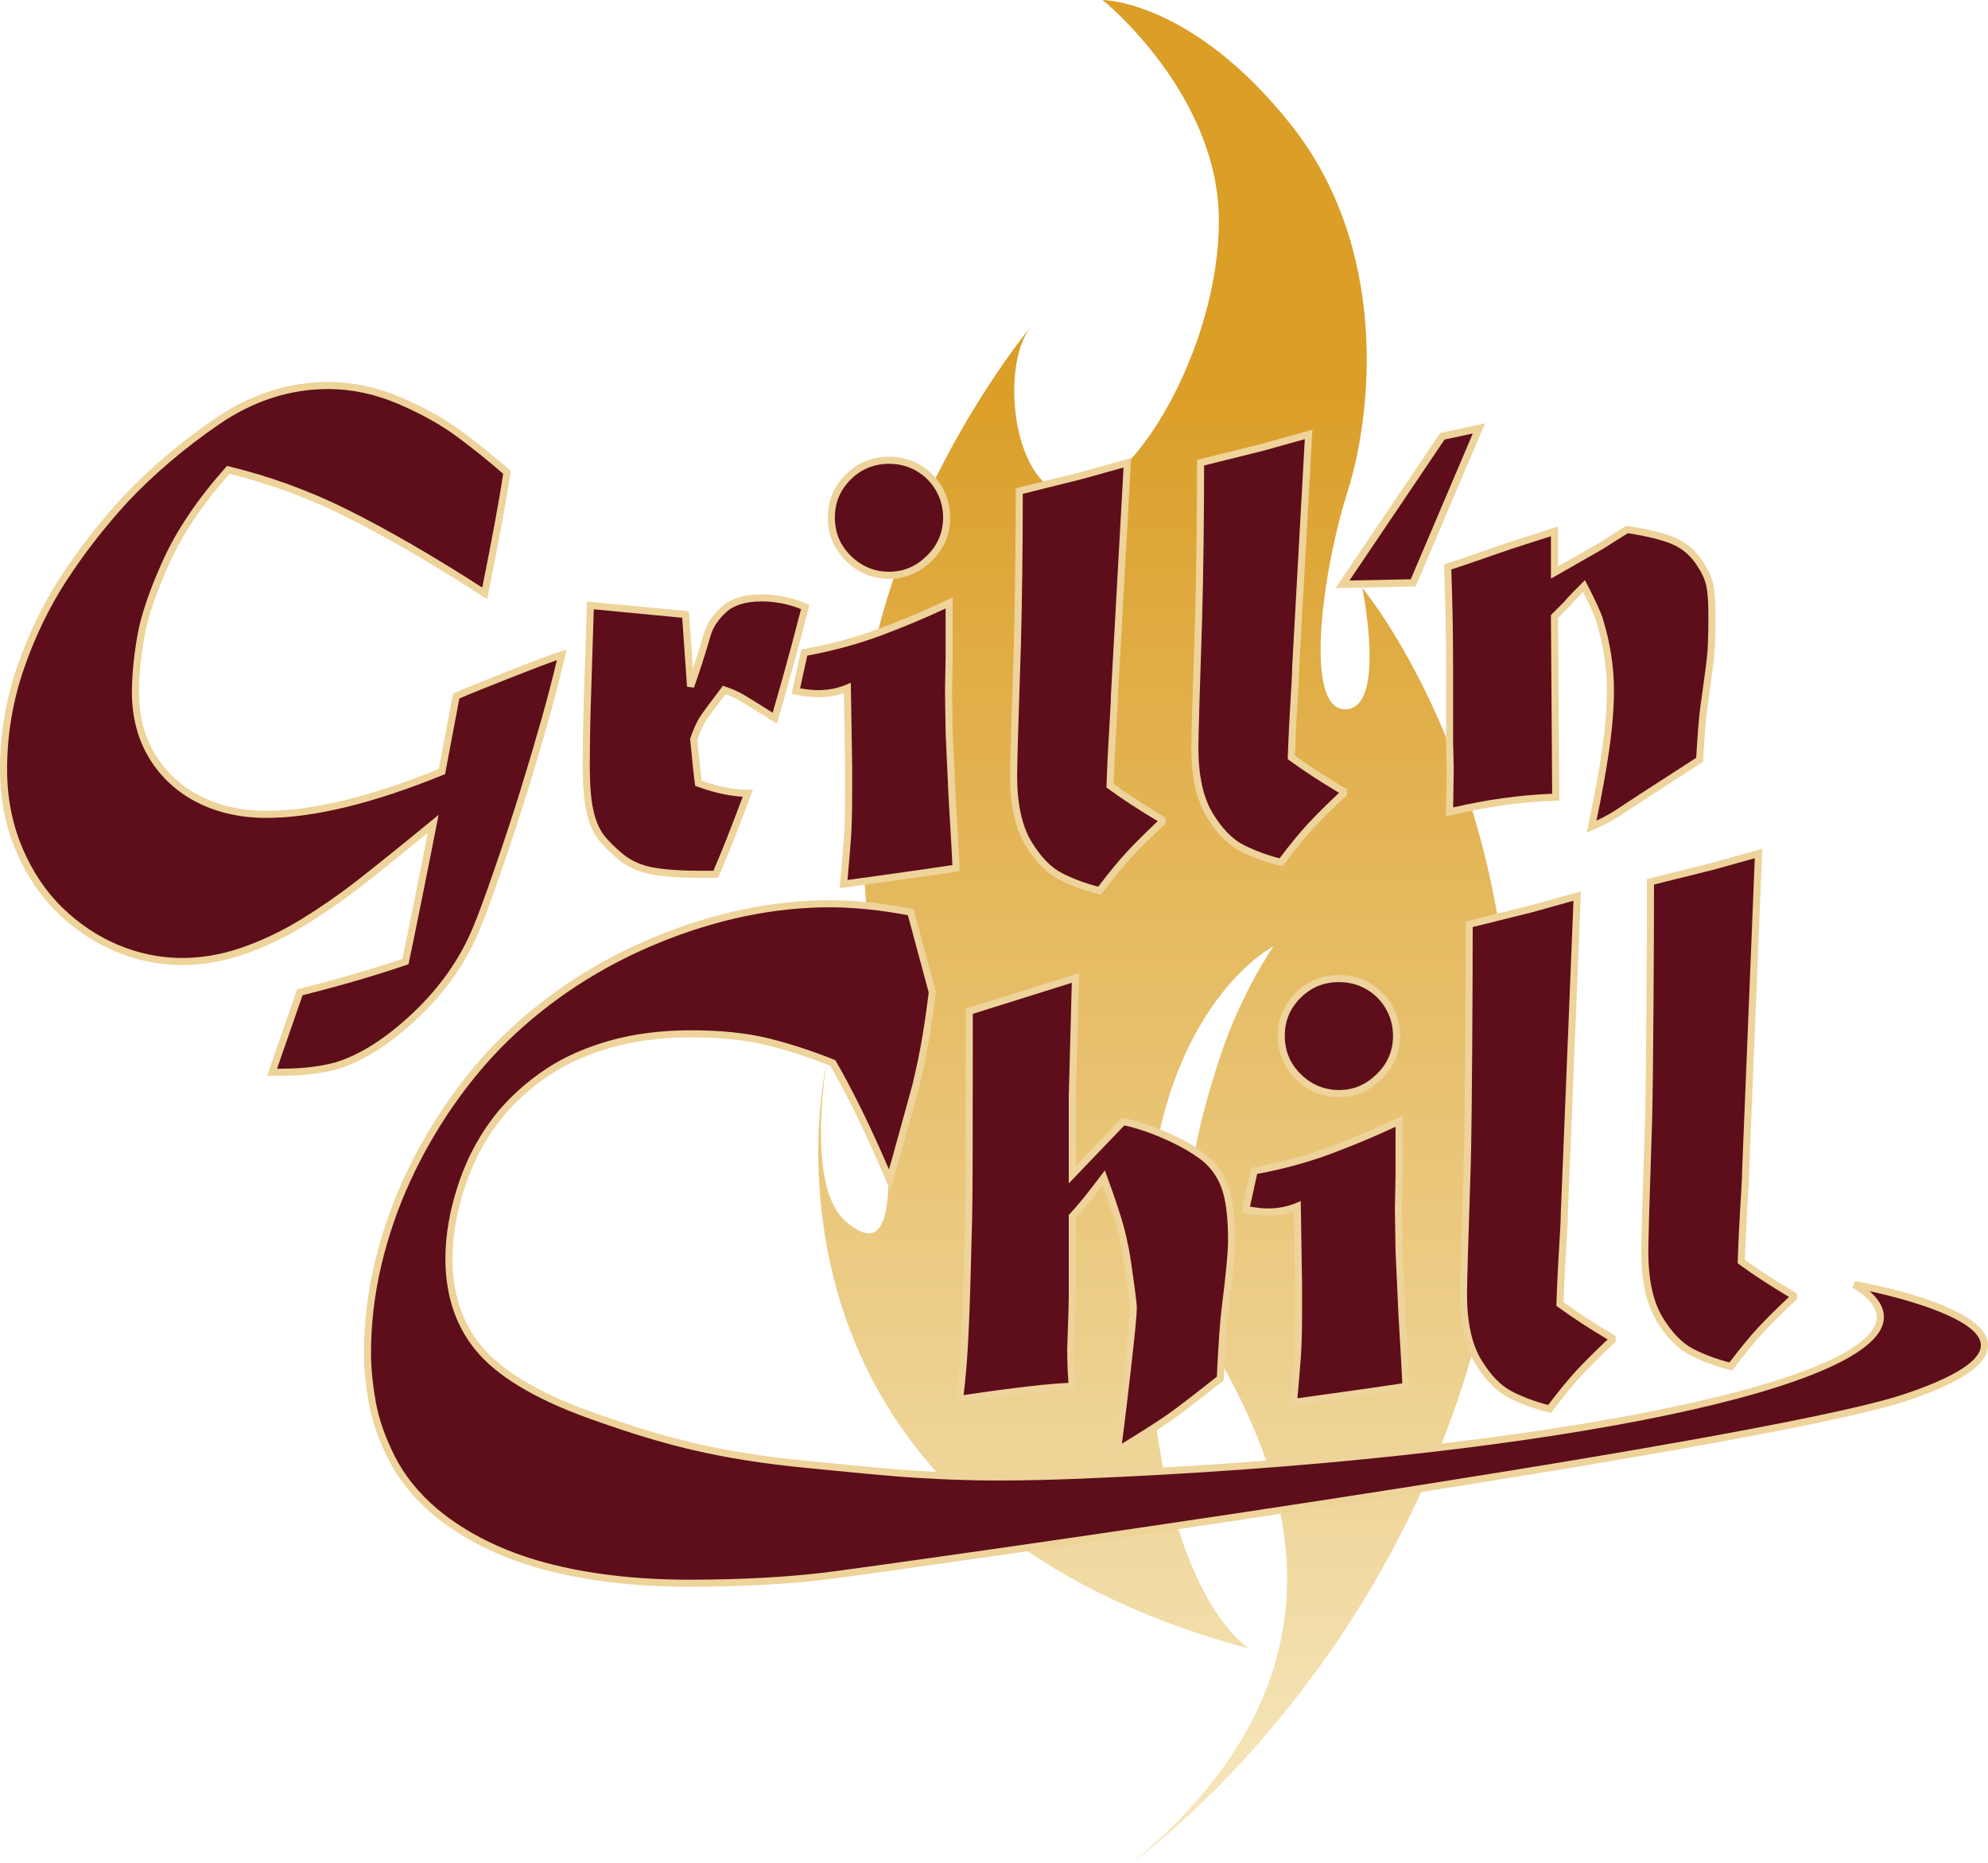
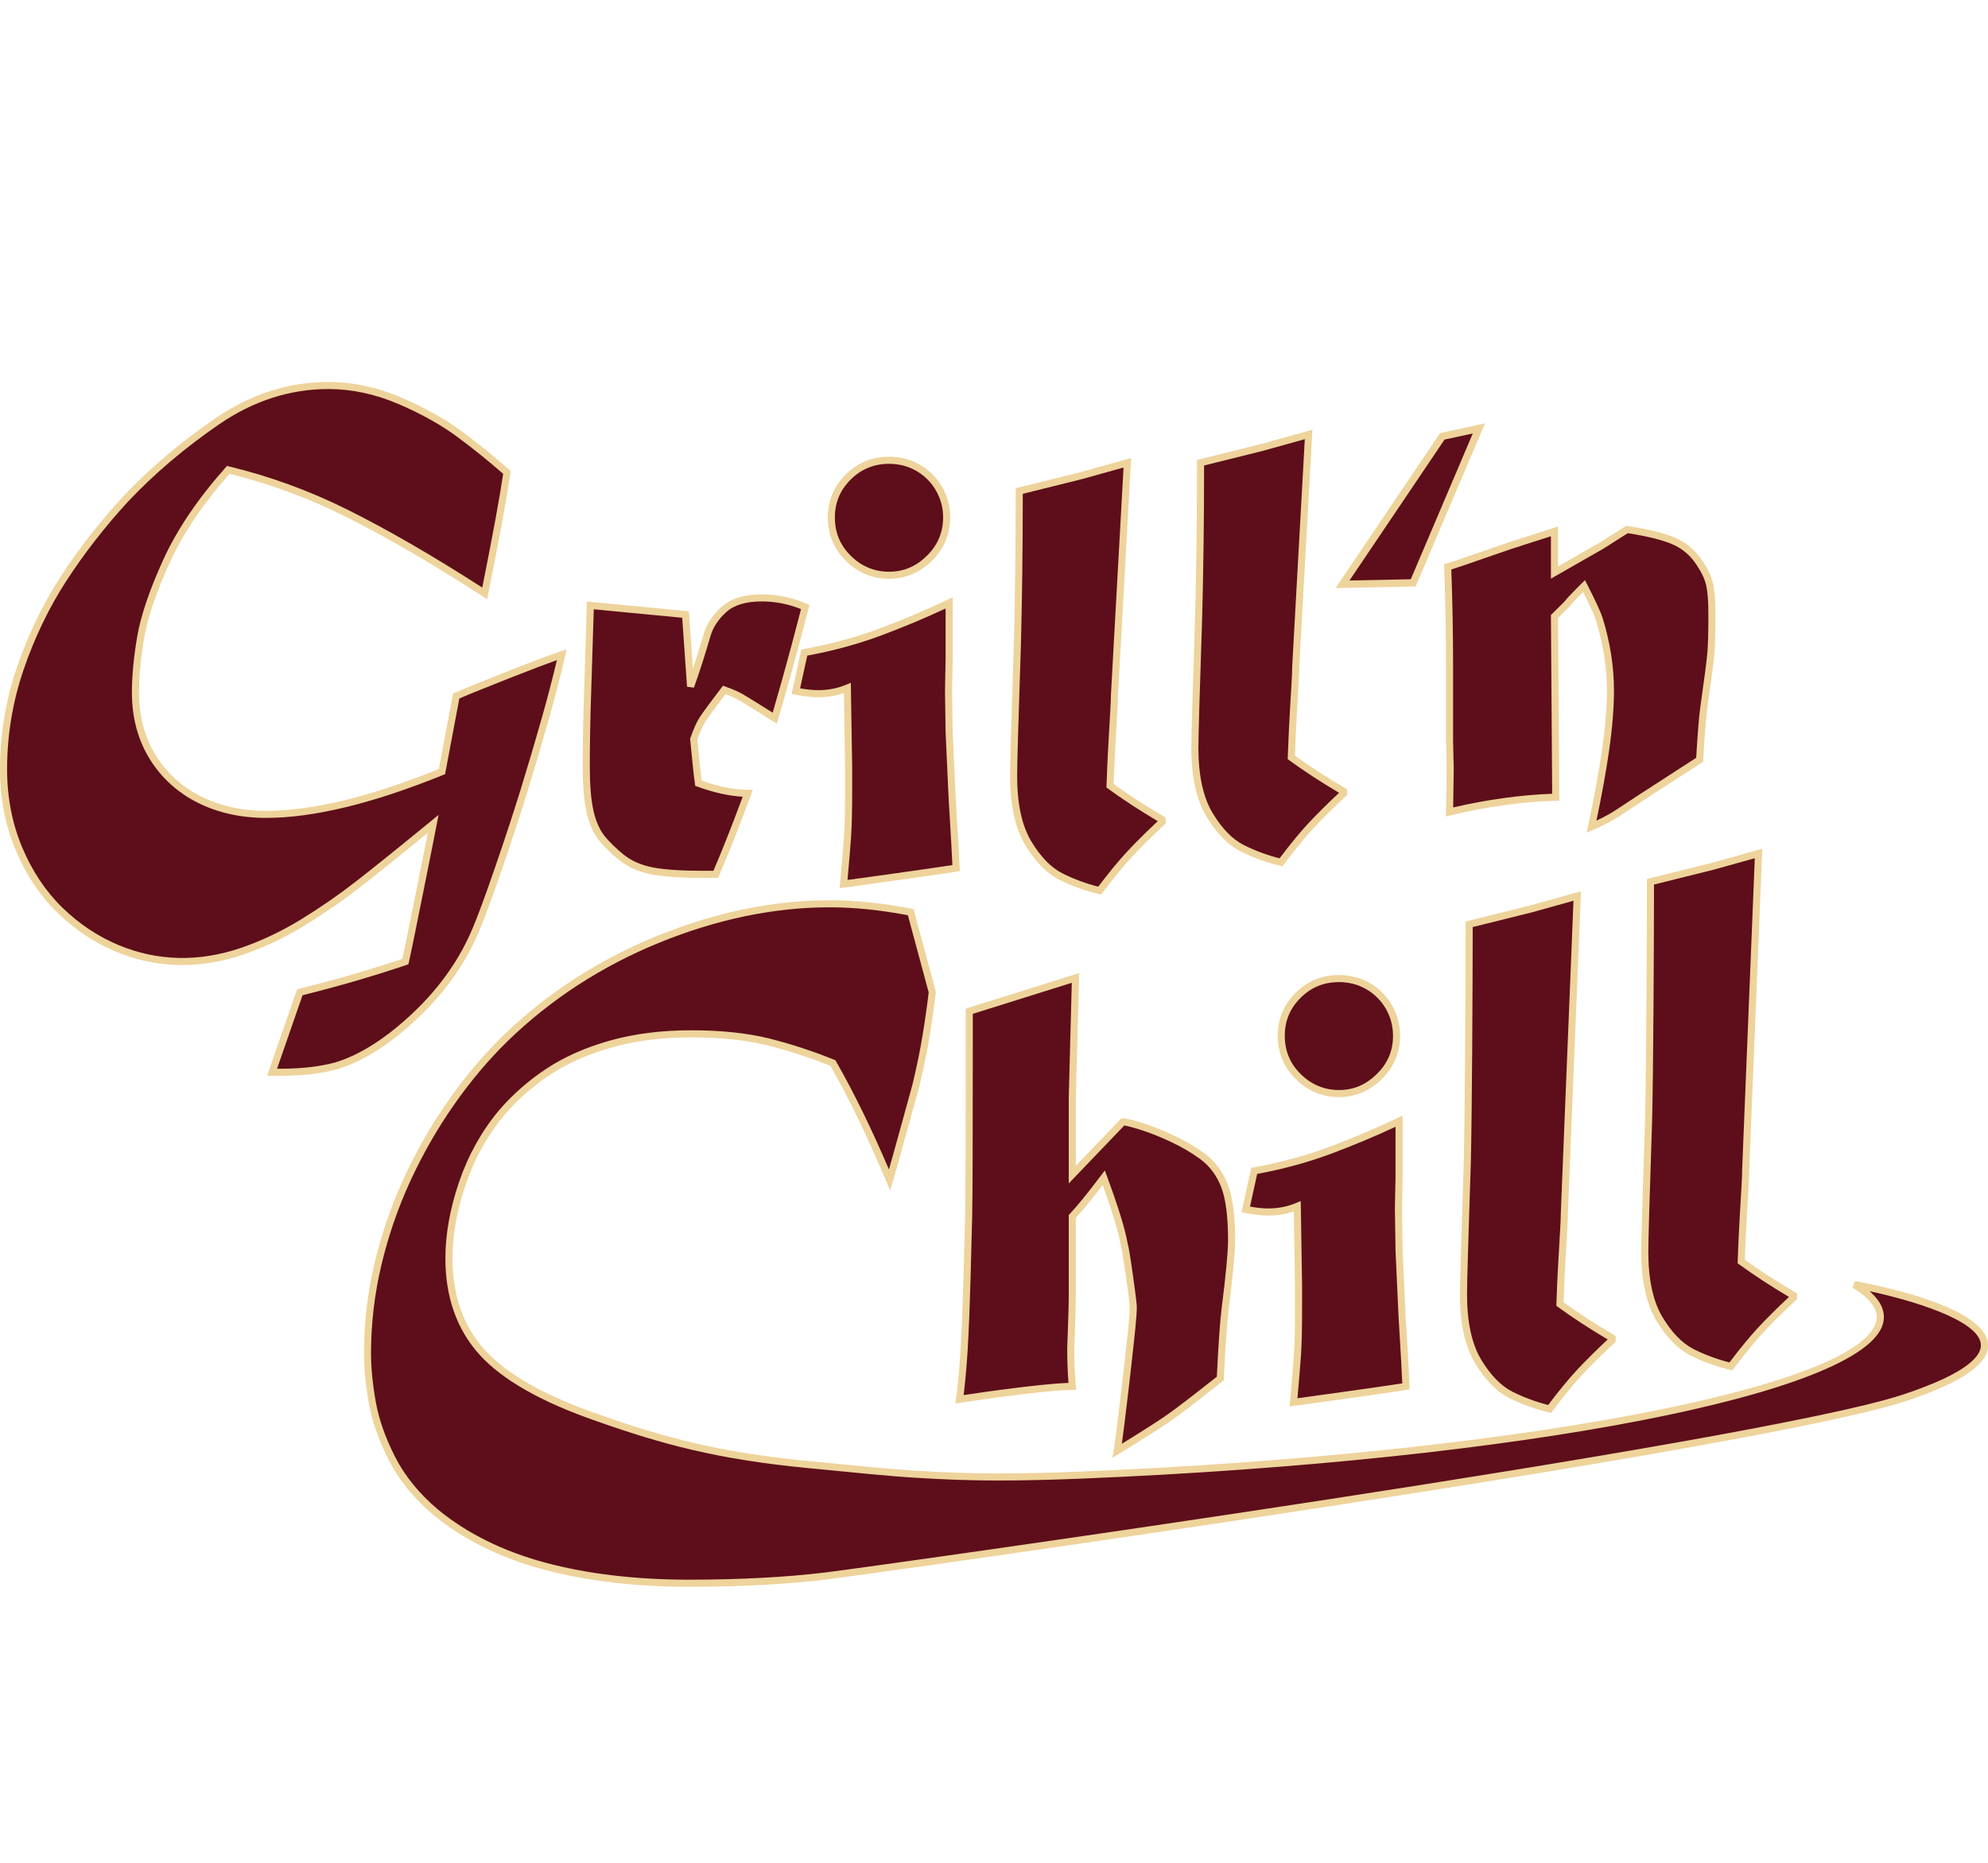
<svg xmlns="http://www.w3.org/2000/svg" version="1.1" x="0px" y="0px" width="310.921px" height="291.417px" viewBox="0 0 310.921 291.417" enable-background="new 0 0 310.921 291.417" xml:space="preserve">
  <g id="Logo">
    <linearGradient id="SVGID_1_" gradientUnits="userSpaceOnUse" x1="182.144" y1="291.417" x2="182.144" y2="4.882812e-04">
      <stop offset="0" style="stop-color:#F6E9C1" />
      <stop offset="0.797" style="stop-color:#DB9E27" />
    </linearGradient>
-     <path fill="url(#SVGID_1_)" d="M176.992,291.417c0,0,59.31-41.783,59.31-123.532c0-48.157-23.236-75.919-23.236-75.919   s3.881,18.976-2.691,18.976c-6.585,0-3.495-21.887,0.387-34.055c3.857-12.177,6.573-37.964-8.899-57.435   C186.374,0,172.441,0,172.441,0s18.19,14.615,18.19,34.549c0,19.957-13.547,42.812-22.835,42.812s-11.606-19.932-6.574-26.268   c0,0-26.704,32.117-26.704,69.11c0,36.968,11.384,82.426-2.217,70.874c-6.313-5.361-3.104-24.327-3.104-24.327   s-15.744,69.249,66.292,91.146c0,0-16.279-8.771-16.279-60.355c0-39.414,19.956-49.522,19.956-49.522s-5.08,7.327-8.315,17.186   c-3.881,11.826-9.303,31.146,0,47.676C200.138,229.438,214.036,260.871,176.992,291.417z" />
    <g>
      <path fill="#5D0E1A" d="M87.859,102.403c-0.685,3.01-1.55,6.371-2.599,10.087c-1.048,3.711-2.152,7.444-3.313,11.2    c-1.16,3.751-2.503,7.835-4.027,12.253c-1.525,4.421-2.668,7.523-3.431,9.315c-2.057,4.99-5.219,9.502-9.485,13.539    c-4.266,4.041-8.381,6.666-12.339,7.887c-2.477,0.685-5.37,1.026-8.688,1.026h-1.425l4.339-12.512    c5.83-1.447,11.334-3.046,16.515-4.8c0.264-1.182,0.961-4.569,2.083-10.168c1.126-5.6,1.879-9.39,2.261-11.369    c-5.067,4.149-8.974,7.293-11.716,9.424c-2.742,2.136-5.639,4.136-8.684,6.002c-3.049,1.863-6.172,3.349-9.373,4.457    c-3.201,1.105-6.34,1.654-9.424,1.654c-3.508,0-6.908-0.684-10.199-2.057c-3.296-1.368-6.29-3.361-8.975-5.968    c-2.685-2.611-4.825-5.821-6.427-9.628c-1.598-3.811-2.399-7.943-2.399-12.399c0-5.41,0.866-10.659,2.599-15.744    c1.736-5.084,3.98-9.758,6.744-14.024c2.763-4.266,5.972-8.402,9.627-12.4c4.188-4.457,9.009-8.554,14.458-12.287    c5.443-3.729,11.234-5.596,17.367-5.596c3.733,0,7.449,0.789,11.144,2.369c3.695,1.581,6.856,3.353,9.485,5.314    c2.629,1.962,5.063,3.932,7.311,5.912c-0.606,4.115-1.771,10.42-3.482,18.914c-8.077-5.219-15.332-9.429-21.772-12.625    c-5.903-2.937-12.019-5.162-18.337-6.687c-4.305,4.838-7.527,9.597-9.659,14.284c-2.135,4.686-3.478,8.64-4.027,11.858    c-0.555,3.218-0.828,6.103-0.828,8.654c0,3.812,0.884,7.164,2.655,10.057c1.771,2.897,4.201,5.123,7.285,6.687    c3.088,1.559,6.592,2.343,10.516,2.343c7.35,0,16.51-2.23,27.481-6.687l2.23-11.828c1.559-0.685,4.378-1.828,8.454-3.426    C83.879,103.833,86.564,102.823,87.859,102.403z" />
      <path fill="#EED39B" d="M43.977,168.266h-2.204l4.693-13.532l0.292-0.072c5.69-1.413,11.13-2.989,16.174-4.687    c0.324-1.486,1.031-4.949,2.014-9.853c0.886-4.409,1.542-7.695,1.966-9.859c-4.56,3.726-8.016,6.5-10.538,8.46    c-2.732,2.128-5.671,4.16-8.734,6.038c-3.073,1.877-6.263,3.394-9.481,4.507c-6.919,2.391-13.743,2.203-20.018-0.414    c-3.341-1.387-6.419-3.434-9.147-6.082c-2.722-2.647-4.926-5.948-6.552-9.811C0.821,129.096,0,124.852,0,120.347    c0-5.447,0.884-10.804,2.628-15.922c1.747-5.116,4.036-9.875,6.803-14.146c2.772-4.281,6.03-8.477,9.684-12.473    c4.201-4.47,9.095-8.63,14.553-12.371c5.514-3.777,11.463-5.692,17.681-5.692c3.795,0,7.618,0.812,11.362,2.414    c3.715,1.589,6.944,3.399,9.598,5.38c2.612,1.949,5.084,3.948,7.346,5.94l0.226,0.199l-0.044,0.298    c-0.603,4.088-1.743,10.284-3.487,18.942l-0.161,0.798l-0.684-0.441c-8.042-5.196-15.35-9.434-21.718-12.594    c-5.722-2.847-11.742-5.055-17.897-6.566c-4.146,4.698-7.29,9.372-9.347,13.896c-2.105,4.622-3.446,8.565-3.986,11.722    c-0.544,3.156-0.82,6.036-0.82,8.561c0,3.692,0.866,6.978,2.574,9.767c1.706,2.79,4.082,4.97,7.063,6.482    c3,1.515,6.454,2.283,10.265,2.283c7.179,0,16.259-2.198,26.992-6.533l2.229-11.817l0.268-0.117    c1.564-0.688,4.415-1.843,8.475-3.435c4.048-1.592,6.769-2.616,8.087-3.043l0.928-0.301l-0.216,0.951    c-0.684,3.006-1.56,6.409-2.605,10.115c-1.049,3.713-2.165,7.486-3.317,11.213c-1.149,3.713-2.505,7.842-4.033,12.27    c-1.518,4.4-2.676,7.547-3.444,9.352c-2.074,5.032-5.31,9.651-9.614,13.724c-4.301,4.075-8.526,6.771-12.557,8.014    C50.3,167.913,47.328,168.266,43.977,168.266z M43.331,167.156h0.646c3.25,0,6.124-0.338,8.541-1.006    c3.851-1.188,7.929-3.799,12.105-7.755c4.19-3.965,7.337-8.456,9.354-13.348c0.761-1.787,1.91-4.909,3.419-9.285    c1.523-4.417,2.876-8.534,4.021-12.236c1.15-3.719,2.263-7.482,3.31-11.187c0.929-3.293,1.724-6.346,2.368-9.089    c-1.483,0.525-3.859,1.431-7.088,2.701c-3.824,1.499-6.568,2.608-8.167,3.301l-2.232,11.836l-0.28,0.114    c-10.988,4.464-20.304,6.728-27.689,6.728c-3.986,0-7.608-0.808-10.766-2.402c-3.168-1.607-5.694-3.926-7.508-6.893    c-1.816-2.965-2.736-6.446-2.736-10.346c0-2.588,0.281-5.531,0.835-8.748c0.555-3.25,1.924-7.286,4.069-11.994    c2.14-4.705,5.42-9.557,9.749-14.422l0.221-0.248l0.323,0.078c6.349,1.532,12.558,3.796,18.455,6.729    c6.224,3.089,13.333,7.197,21.142,12.215c1.609-8.019,2.682-13.849,3.273-17.79c-2.178-1.907-4.548-3.818-7.05-5.685    c-2.584-1.928-5.737-3.694-9.372-5.249c-3.605-1.542-7.281-2.325-10.925-2.325c-5.99,0-11.728,1.85-17.054,5.499    c-5.393,3.695-10.226,7.802-14.367,12.209c-3.607,3.945-6.827,8.093-9.566,12.322c-2.718,4.195-4.967,8.872-6.685,13.902    c-1.704,5.002-2.569,10.239-2.569,15.564c0,4.356,0.793,8.456,2.356,12.185c1.568,3.725,3.688,6.902,6.303,9.445    c2.626,2.55,5.588,4.52,8.8,5.854c6.027,2.514,12.568,2.694,19.23,0.39c3.143-1.087,6.26-2.57,9.265-4.405    c3.028-1.856,5.932-3.863,8.632-5.967c2.73-2.122,6.559-5.201,11.706-9.416l1.186-0.971l-0.29,1.505    c-0.381,1.979-1.135,5.771-2.262,11.374c-1.059,5.284-1.8,8.899-2.086,10.18l-0.068,0.304l-0.295,0.101    c-5.07,1.717-10.541,3.311-16.267,4.74L43.331,167.156z" />
    </g>
    <g>
      <path fill="#5D0E1A" d="M125.942,94.941l-1.624,6.189c-0.917,3.438-1.966,7.176-3.145,11.204c-2.75-1.737-4.479-2.806-5.184-3.218    c-0.707-0.411-1.612-0.81-2.725-1.204c-1.771,2.326-2.884,3.841-3.343,4.543c-0.459,0.707-0.935,1.763-1.426,3.17    c0.33,3.474,0.572,5.769,0.736,6.882c2.885,1.049,5.458,1.572,7.714,1.572c-1.962,5.306-3.634,9.532-5.011,12.677h-2.014    c-3.309,0-5.913-0.173-7.813-0.515c-1.901-0.347-3.521-1.04-4.864-2.092c-1.407-1.143-2.499-2.226-3.27-3.24    c-0.766-1.018-1.342-2.377-1.719-4.08c-0.376-1.702-0.563-3.998-0.563-6.877c0-3.704,0.065-7.424,0.195-11.157l0.442-14.102    l14.89,1.424l0.788,11.252c0.849-2.356,1.719-5.059,2.604-8.108c0.424-1.442,1.303-2.759,2.628-3.954    c1.325-1.195,3.3-1.793,5.921-1.793C121.451,93.516,123.711,93.988,125.942,94.941z" />
      <path fill="#EED39B" d="M112.298,137.312h-2.376c-3.316,0-5.979-0.176-7.912-0.524c-1.988-0.362-3.706-1.103-5.107-2.201    c-1.44-1.169-2.571-2.292-3.369-3.34c-0.817-1.085-1.428-2.529-1.819-4.296c-0.382-1.728-0.576-4.082-0.576-6.997    c0-3.694,0.065-7.454,0.195-11.176l0.46-14.69l15.946,1.525l0.631,9.012c0.567-1.708,1.139-3.553,1.708-5.514    c0.45-1.532,1.389-2.948,2.79-4.211c1.424-1.285,3.541-1.936,6.292-1.936c2.361,0,4.716,0.495,7,1.47l0.44,0.188l-1.746,6.651    c-0.917,3.438-1.977,7.212-3.148,11.219l-0.207,0.706l-0.622-0.393c-2.571-1.624-4.406-2.763-5.167-3.208    c-0.585-0.34-1.341-0.684-2.25-1.022c-1.58,2.079-2.64,3.523-3.074,4.187c-0.421,0.647-0.867,1.635-1.326,2.936    c0.305,3.205,0.522,5.263,0.675,6.404c2.684,0.947,5.109,1.427,7.212,1.427h0.796l-0.276,0.747    c-1.952,5.277-3.642,9.552-5.023,12.707L112.298,137.312z M92.865,95.302l-0.423,13.511c-0.129,3.711-0.195,7.458-0.195,11.14    c0,2.835,0.185,5.108,0.55,6.758c0.356,1.61,0.902,2.911,1.621,3.866c0.744,0.977,1.813,2.035,3.177,3.143    c1.251,0.98,2.806,1.647,4.614,1.977c1.867,0.336,4.463,0.506,7.714,0.506h1.651c1.281-2.952,2.821-6.845,4.584-11.589    c-2.123-0.107-4.511-0.639-7.114-1.585l-0.311-0.113l-0.048-0.327c-0.16-1.083-0.395-3.278-0.74-6.911l-0.012-0.121l0.04-0.114    c0.51-1.461,0.995-2.538,1.484-3.29c0.478-0.73,1.61-2.27,3.367-4.577l0.245-0.322l0.381,0.135    c1.161,0.411,2.083,0.819,2.818,1.247c0.709,0.415,2.323,1.414,4.579,2.836c1.088-3.736,2.074-7.26,2.935-10.486l1.5-5.718    c-2.006-0.796-4.063-1.2-6.123-1.2c-2.468,0-4.335,0.556-5.55,1.651c-1.246,1.124-2.077,2.368-2.468,3.699    c-0.872,3.007-1.751,5.746-2.614,8.14l-1.075-0.149l-0.755-10.784L92.865,95.302z" />
    </g>
    <g>
      <path fill="#5D0E1A" d="M149.528,135.774c-0.982,0.165-2.736,0.425-5.258,0.784c-2.524,0.364-4.79,0.68-6.804,0.961    c-2.018,0.277-3.858,0.528-5.531,0.758c0.295-3.239,0.499-5.7,0.615-7.367c0.113-1.672,0.174-4.08,0.174-7.224v-3.733l-0.2-12.335    c-1.407,0.588-2.915,0.883-4.517,0.883c-0.983,0-2.167-0.129-3.539-0.394l1.325-6.042c4.227-0.754,8.212-1.837,11.967-3.244    c3.751-1.408,7.311-2.915,10.685-4.521v8.648l-0.095,5.063l0.095,6.536l0.395,8.644c0.034,0.888,0.13,2.656,0.294,5.311    C149.3,131.153,149.43,133.578,149.528,135.774z M148.057,80.935c0,2.49-0.905,4.621-2.702,6.388    c-1.806,1.772-3.903,2.656-6.293,2.656c-2.455,0-4.578-0.875-6.362-2.629c-1.785-1.754-2.678-3.89-2.678-6.414    c0-2.456,0.876-4.561,2.629-6.315c1.75-1.75,3.89-2.629,6.41-2.629c1.671,0,3.197,0.403,4.569,1.204    c1.377,0.805,2.46,1.893,3.244,3.27C147.662,77.837,148.057,79.332,148.057,80.935z" />
      <path fill="#EED39B" d="M131.321,138.921l0.063-0.694c0.288-3.16,0.495-5.634,0.614-7.355c0.115-1.689,0.173-4.106,0.173-7.186    v-3.733l-0.188-11.538c-1.254,0.425-2.587,0.64-3.975,0.64c-1.027,0-2.252-0.136-3.644-0.403l-0.559-0.107l1.527-6.959    l0.365-0.065c4.162-0.743,8.155-1.825,11.87-3.217c3.712-1.394,7.292-2.908,10.641-4.503L149,93.422v9.526l-0.095,5.074    L149,114.54l0.394,8.626c0.034,0.89,0.13,2.653,0.293,5.302c0.166,2.654,0.295,5.082,0.394,7.281l0.022,0.49l-0.484,0.082    c-0.985,0.166-2.743,0.426-5.271,0.786c-2.524,0.364-4.791,0.68-6.805,0.961L131.321,138.921z M133.066,106.791l0.213,13.153    v3.742c0,3.104-0.059,5.547-0.175,7.262c-0.112,1.602-0.298,3.848-0.554,6.686l4.841-0.663c2.012-0.281,4.276-0.597,6.8-0.961    c2.144-0.306,3.732-0.539,4.761-0.703c-0.096-2.062-0.218-4.319-0.371-6.769c-0.165-2.662-0.26-4.434-0.295-5.324l-0.394-8.64    l-0.095-6.553l0.095-5.082v-7.764c-3.146,1.471-6.484,2.871-9.936,4.166c-3.668,1.375-7.603,2.453-11.699,3.205l-1.123,5.12    c1.09,0.187,2.055,0.282,2.874,0.282c1.522,0,2.97-0.283,4.303-0.84L133.066,106.791z M139.061,90.532    c-2.598,0-4.869-0.938-6.75-2.789c-1.887-1.854-2.843-4.145-2.843-6.809c0-2.597,0.939-4.854,2.792-6.707    c1.853-1.852,4.142-2.791,6.802-2.791l0,0c1.762,0,3.394,0.43,4.848,1.279c1.461,0.854,2.62,2.023,3.447,3.475    c0.833,1.45,1.255,3.047,1.255,4.744c0,2.63-0.965,4.912-2.868,6.783C143.84,89.585,141.592,90.532,139.061,90.532z     M139.061,72.545c-2.356,0-4.38,0.83-6.018,2.467c-1.66,1.661-2.467,3.598-2.467,5.923c0,2.389,0.822,4.357,2.512,6.019    c1.667,1.64,3.676,2.471,5.973,2.471c2.261,0,4.193-0.817,5.905-2.497c1.683-1.654,2.536-3.67,2.536-5.992    c0-1.501-0.374-2.912-1.109-4.194c-0.729-1.282-1.753-2.313-3.043-3.067C142.067,72.925,140.624,72.545,139.061,72.545z" />
    </g>
    <g>
      <path fill="#5D0E1A" d="M181.765,128.55c-2.062,1.932-3.759,3.612-5.084,5.037s-2.894,3.335-4.695,5.726    c-2.16-0.523-4.184-1.265-6.067-2.213c-1.885-0.948-3.586-2.694-5.11-5.232c-1.521-2.538-2.282-6.037-2.282-10.489    c0-1.837,0.195-8.649,0.589-20.443c0.194-7.566,0.294-15.609,0.294-24.128l9.68-2.408l7.225-2.014l-2.014,36.312    c0,0.559-0.035,1.395-0.101,2.508c-0.064,1.113-0.155,2.677-0.268,4.695c-0.117,2.014-0.19,3.495-0.222,4.444    c-0.034,0.953-0.068,1.801-0.1,2.555c2.325,1.707,5.047,3.473,8.155,5.31V128.55z" />
      <path fill="#EED39B" d="M172.209,139.937l-0.354-0.086c-2.18-0.528-4.261-1.288-6.186-2.257c-1.966-0.989-3.762-2.82-5.336-5.441    c-1.567-2.616-2.361-6.241-2.361-10.775c0-1.862,0.198-8.746,0.589-20.461c0.195-7.585,0.294-15.698,0.294-24.11v-0.434    l10.1-2.512l7.955-2.218l-2.057,37.084c0.001,0.523-0.031,1.331-0.101,2.51l-0.01,0.157c-0.063,1.101-0.151,2.612-0.258,4.536    c-0.117,2.009-0.19,3.485-0.222,4.431c-0.029,0.833-0.06,1.585-0.087,2.264c2.215,1.61,4.861,3.327,7.871,5.106l0.272,0.161v0.898    l-0.176,0.164c-2.051,1.922-3.752,3.608-5.057,5.01c-1.317,1.416-2.885,3.328-4.659,5.682L172.209,139.937z M159.962,77.24    c-0.003,8.266-0.102,16.24-0.294,23.709c-0.391,11.708-0.589,18.579-0.589,20.429c0,4.331,0.742,7.764,2.204,10.205    c1.464,2.438,3.108,4.128,4.884,5.021c1.746,0.879,3.627,1.579,5.597,2.082c1.707-2.251,3.224-4.093,4.511-5.477    c1.255-1.349,2.867-2.952,4.796-4.769c-2.979-1.774-5.598-3.488-7.789-5.096l-0.238-0.175l0.013-0.295    c0.031-0.753,0.065-1.601,0.1-2.552c0.031-0.95,0.104-2.436,0.222-4.456c0.107-1.923,0.195-3.436,0.259-4.537l0.009-0.158    c0.067-1.141,0.1-1.951,0.1-2.476l1.972-35.57l-6.479,1.807L159.962,77.24z" />
    </g>
    <g>
      <path fill="#5D0E1A" d="M210.121,124.115c-2.066,1.932-3.76,3.613-5.09,5.037c-1.325,1.425-2.889,3.335-4.69,5.726    c-2.16-0.524-4.184-1.265-6.067-2.213c-1.885-0.949-3.587-2.694-5.11-5.232c-1.525-2.538-2.288-6.038-2.288-10.49    c0-1.836,0.2-8.648,0.59-20.442c0.2-7.567,0.299-15.609,0.299-24.129l9.681-2.408l7.219-2.014l-2.013,36.311    c0,0.559-0.031,1.395-0.097,2.508c-0.069,1.113-0.155,2.676-0.272,4.695c-0.113,2.014-0.186,3.495-0.221,4.443    c-0.034,0.953-0.065,1.802-0.1,2.556c2.326,1.706,5.045,3.474,8.16,5.31V124.115z" />
      <path fill="#EED39B" d="M200.564,135.502l-0.354-0.086c-2.179-0.528-4.261-1.288-6.186-2.256    c-1.968-0.991-3.764-2.821-5.337-5.442c-1.57-2.613-2.367-6.239-2.367-10.775c0-1.772,0.188-8.274,0.591-20.46    c0.197-7.487,0.298-15.6,0.298-24.111v-0.434l10.102-2.512l7.949-2.217l-2.056,37.083c0.001,0.553-0.032,1.408-0.097,2.51    c-0.044,0.707-0.095,1.593-0.156,2.661l-0.116,2.034c-0.113,2.008-0.186,3.486-0.221,4.432c-0.029,0.831-0.057,1.583-0.086,2.263    c2.239,1.628,4.888,3.344,7.874,5.104l0.273,0.161v0.9l-0.176,0.164c-2.007,1.876-3.71,3.562-5.063,5.011    c-1.299,1.396-2.864,3.308-4.653,5.681L200.564,135.502z M188.318,72.805c-0.004,8.362-0.104,16.337-0.3,23.71    c-0.401,12.177-0.589,18.667-0.589,20.427c0,4.333,0.743,7.766,2.209,10.205c1.463,2.438,3.106,4.127,4.884,5.022    c1.746,0.878,3.628,1.578,5.597,2.082c1.72-2.269,3.235-4.11,4.506-5.477c1.3-1.391,2.913-2.994,4.802-4.769    c-2.956-1.757-5.576-3.47-7.794-5.096l-0.239-0.176l0.014-0.296c0.034-0.752,0.065-1.6,0.1-2.551    c0.035-0.951,0.107-2.436,0.221-4.455l0.117-2.033c0.061-1.07,0.111-1.958,0.155-2.665c0.063-1.078,0.096-1.911,0.096-2.473    l1.971-35.569l-6.473,1.806L188.318,72.805z" />
    </g>
    <g>
      <path fill="#5D0E1A" d="M231.302,67.008l-10.277,24.159L209.97,91.39l15.608-23.145L231.302,67.008z" />
      <path fill="#EED39B" d="M208.88,91.983l16.353-24.249l7.027-1.519L221.405,91.73L208.88,91.983z M225.924,68.754L211.06,90.796    l9.584-0.193l9.7-22.803L225.924,68.754z" />
    </g>
    <g>
      <path fill="#5D0E1A" d="M267.741,95.89v0.641c0,2.425-0.052,4.257-0.147,5.504c-0.1,1.243-0.477,4.158-1.13,8.744    c-0.2,1.473-0.413,4.162-0.642,8.061l-9.043,5.847c-1.503,0.983-2.65,1.736-3.439,2.261c-0.783,0.524-1.562,0.983-2.335,1.373    c-0.766,0.394-1.463,0.724-2.087,0.983c0.948-4.452,1.681-8.433,2.188-11.94c0.506-3.504,0.762-6.631,0.762-9.386    c0-3.634-0.571-7.32-1.719-11.053c-0.265-0.888-1.066-2.638-2.408-5.258c-1.542,1.537-2.408,2.455-2.603,2.75l-2.019,2.014    l0.199,28.256c-5.341,0.165-10.875,0.931-16.609,2.309l0.1-6.73l-0.1-4.228v-11.693c0-5.241-0.101-10.468-0.294-15.674    c0.883-0.264,2.849-0.927,5.894-1.993c3.049-1.065,5.062-1.745,6.046-2.04l4.765-1.52v6.436l7.225-4.128l4.127-2.607    c3.244,0.494,5.69,1.101,7.346,1.819c1.653,0.723,2.992,1.867,4.006,3.439c0.818,1.212,1.343,2.343,1.572,3.391    C267.623,92.516,267.741,93.993,267.741,95.89z" />
      <path fill="#EED39B" d="M248.156,130.22l0.22-1.033c0.951-4.464,1.685-8.469,2.181-11.903c0.502-3.476,0.756-6.606,0.756-9.307    c0-3.568-0.569-7.232-1.694-10.89c-0.23-0.776-0.911-2.283-2.025-4.488c-1.578,1.589-1.919,2.012-1.992,2.123l-0.071,0.087    l-1.854,1.85l0.202,28.565l-0.541,0.017c-5.292,0.164-10.843,0.935-16.497,2.293l-0.694,0.167l0.109-7.445l-0.1-4.206v-11.707    c0-5.142-0.099-10.409-0.293-15.653l-0.017-0.429l0.411-0.123c0.899-0.269,2.929-0.955,5.869-1.985    c3.089-1.079,5.074-1.749,6.07-2.048l5.479-1.748v6.24l6.395-3.654l4.281-2.705l0.204,0.031c3.273,0.498,5.791,1.124,7.483,1.859    c1.756,0.768,3.186,1.995,4.251,3.647c0.848,1.255,1.404,2.46,1.648,3.572c0.238,1.095,0.359,2.622,0.359,4.541v0.641    c0,2.392-0.051,4.258-0.149,5.547c-0.102,1.263-0.472,4.134-1.134,8.78c-0.195,1.434-0.409,4.131-0.637,8.015l-0.017,0.281    l-9.279,5.999c-1.499,0.981-2.646,1.733-3.434,2.257c-0.802,0.537-1.606,1.01-2.392,1.406c-0.784,0.403-1.5,0.741-2.124,1    L248.156,130.22z M247.887,90.738l0.347,0.676c1.37,2.675,2.17,4.426,2.446,5.353c1.155,3.758,1.742,7.532,1.742,11.211    c0,2.753-0.259,5.938-0.768,9.465c-0.46,3.184-1.122,6.85-1.97,10.913c0.336-0.159,0.692-0.335,1.066-0.527    c0.749-0.378,1.515-0.829,2.28-1.341c0.792-0.526,1.94-1.28,3.444-2.264l8.81-5.696c0.227-3.812,0.433-6.372,0.629-7.822    c0.65-4.562,1.029-7.493,1.127-8.714c0.097-1.259,0.146-3.097,0.146-5.46V95.89c0-1.839-0.112-3.288-0.334-4.304    c-0.213-0.974-0.714-2.05-1.489-3.199c-0.952-1.476-2.218-2.563-3.769-3.242c-1.569-0.681-3.926-1.269-7.003-1.748l-3.952,2.497    l-8.075,4.614v-6.632l-4.041,1.29c-0.976,0.292-3.002,0.976-6.032,2.035c-2.574,0.901-4.459,1.542-5.507,1.874    c0.186,5.118,0.279,10.252,0.279,15.27v11.693l0.1,4.214l-0.09,6.041c5.297-1.229,10.501-1.949,15.486-2.141l-0.196-27.949    l2.146-2.142c0.178-0.248,0.689-0.842,2.639-2.786L247.887,90.738z" />
    </g>
    <g>
      <path fill="#5D0E1A" d="M290.011,200.926c21.036,12.808-42.501,26.576-120.909,29.798c-14.83,0.611-21.46,0.108-25.918-0.139    c-4.456-0.247-14.396-1.295-16.908-1.524c-14.629-1.408-23.322-3.955-32.807-7.307c-8.494-2.932-14.492-6.323-17.996-10.169    c-3.508-3.847-5.258-8.762-5.258-14.743c0-3.733,0.702-7.666,2.114-11.797c1.407-4.133,3.464-7.818,6.171-11.058    c2.092-2.435,4.53-4.569,7.311-6.397c2.781-1.827,6.051-3.266,9.801-4.313c3.751-1.048,7.913-1.572,12.482-1.572    c4.647,0,8.658,0.42,12.027,1.256c3.374,0.84,6.752,1.945,10.144,3.313c2.933,5.106,5.885,11.2,8.857,18.285    c0.459-1.524,0.836-2.846,1.144-3.971c0.302-1.122,0.8-2.915,1.484-5.371c0.685-2.455,1.179-4.258,1.486-5.4    c0.684-2.854,1.218-5.444,1.598-7.771c0.382-2.32,0.707-4.607,0.975-6.855l-3.374-12.513c-4.457-0.875-8.683-1.317-12.685-1.317    c-8.796,0-17.75,1.858-26.854,5.575c-9.104,3.712-17.064,8.883-23.886,15.509c-3.044,2.971-5.881,6.346-8.51,10.113    c-2.629,3.772-4.916,7.774-6.856,12.001c-1.945,4.228-3.457,8.637-4.543,13.228s-1.628,9.229-1.628,13.911    c0,2.248,0.247,4.781,0.741,7.602c0.498,2.819,1.524,5.76,3.088,8.826c1.559,3.066,3.828,5.856,6.8,8.372    c4.608,3.807,10.255,6.618,16.938,8.429c6.687,1.806,14.257,2.711,22.711,2.711c8.04,0,15.189-0.382,21.456-1.139    c5.951-0.728,145.627-20.188,168.729-27.887C329.952,207.94,290.011,200.926,290.011,200.926z" />
      <path fill="#EED39B" d="M107.751,248.191c-8.458,0-16.147-0.919-22.856-2.73c-6.728-1.822-12.497-4.694-17.147-8.536    c-3.024-2.561-5.358-5.436-6.941-8.549c-1.577-3.092-2.634-6.113-3.14-8.98c-0.497-2.841-0.749-5.431-0.749-7.698    c0-4.71,0.553-9.433,1.643-14.039c1.093-4.617,2.634-9.103,4.58-13.331c1.944-4.235,4.268-8.303,6.905-12.087    c2.645-3.79,5.531-7.22,8.578-10.192c6.846-6.649,14.941-11.906,24.063-15.625c9.128-3.726,18.234-5.616,27.062-5.616    c0.001,0,0,0,0,0c4,0,8.303,0.446,12.792,1.327l0.338,0.066l3.492,12.949l-0.013,0.106c-0.267,2.246-0.596,4.561-0.978,6.88    c-0.376,2.306-0.917,4.934-1.605,7.81c-0.312,1.159-0.806,2.963-1.491,5.42c-0.684,2.454-1.181,4.246-1.483,5.367    c-0.309,1.131-0.688,2.456-1.148,3.986l-0.445,1.477l-0.597-1.422c-2.914-6.947-5.851-13.021-8.731-18.058    c-3.304-1.323-6.631-2.406-9.892-3.218c-3.315-0.822-7.316-1.239-11.894-1.239c-4.498,0-8.646,0.521-12.333,1.552    c-3.68,1.028-6.925,2.455-9.646,4.242c-2.722,1.79-5.143,3.908-7.194,6.296c-2.646,3.166-4.688,6.827-6.067,10.875    c-1.383,4.045-2.085,7.954-2.085,11.618c0,5.815,1.72,10.649,5.113,14.369c3.428,3.762,9.406,7.133,17.767,10.019    c10.184,3.599,18.793,5.942,32.68,7.279c0.604,0.055,1.644,0.158,2.936,0.286c3.958,0.393,10.581,1.05,13.95,1.236l1.06,0.061    c2.698,0.155,6.394,0.369,12.03,0.368c3.798,0,8.096-0.098,12.775-0.29c67.044-2.755,121.667-13.056,124.354-23.45    c0.454-1.755-0.795-3.545-3.71-5.32l0.384-1.02c2.082,0.365,20.356,3.748,20.806,9.816c0.228,3.069-3.96,5.994-12.8,8.941    c-22.954,7.649-161.631,27.029-168.837,27.911C122.996,247.807,115.755,248.191,107.751,248.191z M129.75,141.915    c-8.685,0-17.649,1.862-26.644,5.534c-8.99,3.666-16.967,8.845-23.709,15.393c-2.997,2.924-5.837,6.3-8.442,10.033    c-2.599,3.729-4.889,7.738-6.807,11.915c-1.915,4.162-3.432,8.578-4.508,13.124c-1.071,4.522-1.614,9.159-1.614,13.783    c0,2.204,0.247,4.729,0.732,7.506c0.487,2.758,1.509,5.675,3.036,8.67c1.516,2.982,3.758,5.741,6.665,8.201    c4.522,3.736,10.151,6.535,16.725,8.316c6.614,1.786,14.207,2.691,22.566,2.691c7.959,0,15.155-0.382,21.39-1.135    c7.2-0.88,145.737-20.235,168.621-27.862c10.182-3.394,12.17-6.118,12.045-7.807c-0.285-3.846-11.056-6.952-17.411-8.318    c1.85,1.614,2.56,3.302,2.111,5.037c-2.849,11.022-56.752,21.461-125.383,24.28c-4.693,0.193-9.006,0.292-12.82,0.292    c-5.668,0-9.382-0.214-12.094-0.371l-1.058-0.06c-3.393-0.188-10.032-0.847-13.998-1.24c-1.288-0.128-2.325-0.23-2.93-0.286    c-14.002-1.348-22.681-3.71-32.941-7.336c-8.536-2.945-14.667-6.418-18.221-10.318c-3.585-3.93-5.402-9.017-5.402-15.116    c0-3.786,0.721-7.815,2.144-11.977c1.422-4.177,3.532-7.957,6.271-11.233c2.124-2.472,4.622-4.658,7.431-6.505    c2.816-1.851,6.166-3.325,9.957-4.385c3.784-1.057,8.033-1.593,12.631-1.593c4.667,0,8.759,0.429,12.161,1.272    c3.371,0.839,6.808,1.962,10.218,3.338l0.178,0.071l0.096,0.166c2.734,4.762,5.519,10.449,8.284,16.923    c0.266-0.913,0.499-1.738,0.701-2.479c0.302-1.121,0.8-2.915,1.485-5.373c0.684-2.453,1.178-4.255,1.485-5.396    c0.679-2.835,1.213-5.436,1.585-7.716c0.374-2.267,0.696-4.528,0.959-6.725l-3.256-12.075    C137.694,142.333,133.578,141.915,129.75,141.915z" />
    </g>
    <g>
      <path fill="#5D0E1A" d="M192.619,193.992c0,1.836-0.325,5.322-0.979,10.468c-0.265,1.997-0.528,5.718-0.789,11.153    c-3.768,2.979-6.38,4.988-7.84,6.02c-1.454,1.031-4.218,2.794-8.276,5.28c0.096-0.555,0.296-2.023,0.59-4.397    c0.294-2.372,0.614-5.071,0.957-8.081c0.342-3.015,0.589-5.274,0.736-6.782c0.146-1.508,0.221-2.573,0.221-3.192    c0-0.429-0.195-2.04-0.589-4.842c-0.395-2.802-0.671-4.479-0.836-5.037c-0.36-2.127-1.425-5.583-3.192-10.368    c-2.096,2.785-3.733,4.799-4.915,6.046v12.478c0,1.053-0.04,2.607-0.121,4.669c-0.083,2.066-0.122,3.261-0.122,3.591    c0,1.962,0.079,3.91,0.243,5.847c-1.374,0.03-2.998,0.147-4.864,0.343c-1.867,0.193-3.677,0.411-5.431,0.641    c-1.75,0.225-3.228,0.433-4.423,0.61c-1.195,0.182-2.17,0.321-2.923,0.42c0.295-2.196,0.533-4.751,0.715-7.665    c0.178-2.915,0.333-6.74,0.463-11.474c0.135-4.734,0.216-7.887,0.247-9.459c0.065-2.686,0.1-11.776,0.1-27.272v-4.816l16.61-5.21    l-0.494,18.675v12.088l7.912-8.255c0.395,0,1.309,0.222,2.75,0.663c1.442,0.442,3.062,1.078,4.864,1.914s3.392,1.763,4.769,2.776    c1.572,1.147,2.733,2.681,3.486,4.596C192.242,187.336,192.619,190.193,192.619,193.992z" />
      <path fill="#EED39B" d="M173.98,228.025l0.209-1.207c0.101-0.583,0.313-2.177,0.586-4.371c0.293-2.37,0.613-5.067,0.956-8.075    c0.341-3.011,0.588-5.268,0.735-6.773c0.145-1.489,0.218-2.546,0.218-3.139c0-0.278-0.101-1.331-0.583-4.765    c-0.391-2.771-0.666-4.439-0.818-4.957c-0.343-1.999-1.291-5.135-2.832-9.381c-1.726,2.265-3.132,3.983-4.189,5.121v12.258    c0,1.062-0.041,2.64-0.122,4.69c-0.077,1.925-0.121,3.226-0.121,3.569c0,1.959,0.081,3.911,0.241,5.8l0.05,0.588l-0.59,0.014    c-1.339,0.029-2.916,0.141-4.819,0.34c-1.72,0.178-3.492,0.387-5.417,0.639c-1.747,0.224-3.221,0.432-4.413,0.609    c-1.198,0.182-2.177,0.321-2.933,0.421l-0.718,0.094l0.097-0.718c0.292-2.173,0.531-4.738,0.711-7.625    c0.178-2.923,0.333-6.777,0.462-11.455c0.135-4.732,0.216-7.883,0.247-9.454c0.066-2.711,0.1-11.883,0.1-27.262v-5.224    l17.74-5.564l-0.516,19.451l0.001,10.693l7.121-7.43h0.236c0.311,0,0.923,0.078,2.912,0.688c1.471,0.451,3.131,1.104,4.936,1.941    c1.823,0.846,3.459,1.799,4.864,2.833c1.646,1.202,2.884,2.831,3.673,4.839c0.776,1.976,1.17,4.929,1.17,8.778    c0,1.855-0.331,5.4-0.983,10.538c-0.263,1.981-0.526,5.718-0.785,11.109l-0.012,0.252l-0.198,0.156    c-3.858,3.051-6.431,5.025-7.863,6.038c-1.453,1.03-4.248,2.813-8.307,5.3L173.98,228.025z M172.79,183.067l0.353,0.953    c1.771,4.797,2.854,8.318,3.219,10.468c0.158,0.521,0.429,2.147,0.838,5.053c0.595,4.23,0.595,4.749,0.595,4.919    c0,0.638-0.073,1.699-0.224,3.246c-0.147,1.51-0.395,3.772-0.737,6.791c-0.343,3.012-0.663,5.713-0.958,8.087    c-0.165,1.338-0.308,2.437-0.417,3.234c3.492-2.15,5.923-3.709,7.233-4.638c1.393-0.984,3.887-2.897,7.618-5.846    c0.257-5.288,0.52-8.97,0.781-10.948c0.646-5.087,0.974-8.586,0.974-10.395c0-3.71-0.367-6.527-1.092-8.372    c-0.712-1.81-1.821-3.273-3.298-4.351c-1.347-0.992-2.919-1.907-4.675-2.722c-1.759-0.816-3.371-1.451-4.793-1.887    c-1.377-0.422-2.046-0.571-2.37-0.619l-8.685,9.061v-13.468l0.475-17.913l-15.482,4.855v4.409c0,15.389-0.033,24.568-0.1,27.286    c-0.031,1.57-0.112,4.725-0.247,9.461c-0.129,4.689-0.285,8.556-0.464,11.492c-0.162,2.601-0.372,4.946-0.625,6.984    c0.622-0.086,1.354-0.193,2.197-0.321c1.2-0.179,2.682-0.387,4.436-0.612c1.933-0.253,3.714-0.463,5.444-0.643    c1.664-0.174,3.085-0.282,4.322-0.328c-0.131-1.736-0.198-3.521-0.198-5.31c0-0.363,0.044-1.646,0.123-3.613    c0.08-2.036,0.12-3.6,0.12-4.646v-12.698l0.152-0.16c1.164-1.229,2.805-3.247,4.874-5.998L172.79,183.067z" />
    </g>
    <g>
      <path fill="#5D0E1A" d="M219.892,216.843c-0.982,0.16-2.732,0.424-5.259,0.783c-2.52,0.359-4.789,0.681-6.804,0.957    c-2.014,0.282-3.858,0.534-5.526,0.763c0.294-3.243,0.498-5.699,0.615-7.371c0.112-1.668,0.169-4.075,0.169-7.22v-3.737    l-0.194-12.331c-1.408,0.589-2.915,0.884-4.522,0.884c-0.982,0-2.161-0.13-3.538-0.395l1.325-6.041    c4.228-0.755,8.216-1.837,11.967-3.244c3.751-1.408,7.315-2.915,10.688-4.521v8.648l-0.099,5.059l0.099,6.536l0.395,8.649    c0.03,0.883,0.131,2.654,0.295,5.305C219.662,212.222,219.796,214.647,219.892,216.843z M218.419,162.003    c0,2.49-0.9,4.617-2.703,6.388c-1.802,1.768-3.897,2.656-6.289,2.656c-2.455,0-4.577-0.88-6.361-2.629    c-1.789-1.755-2.681-3.89-2.681-6.415c0-2.456,0.875-4.561,2.629-6.314c1.753-1.75,3.889-2.629,6.413-2.629    c1.673,0,3.193,0.402,4.57,1.203c1.377,0.803,2.455,1.894,3.243,3.271C218.024,158.906,218.419,160.396,218.419,162.003z" />
      <path fill="#EED39B" d="M201.688,219.989l0.063-0.693c0.288-3.181,0.494-5.656,0.614-7.36c0.111-1.65,0.167-4.067,0.167-7.181    v-3.737l-0.182-11.534c-1.256,0.426-2.591,0.642-3.98,0.642c-1.021,0-2.246-0.137-3.643-0.405l-0.559-0.107l1.526-6.958    l0.364-0.065c4.17-0.744,8.164-1.827,11.87-3.218c3.729-1.399,7.311-2.915,10.645-4.503l0.793-0.377v9.526l-0.099,5.069    l0.099,6.517l0.394,8.633c0.029,0.839,0.12,2.471,0.295,5.296c0.16,2.659,0.294,5.088,0.39,7.286l0.021,0.492l-0.486,0.079    c-0.984,0.161-2.738,0.425-5.27,0.785c-2.521,0.359-4.791,0.681-6.807,0.957c-1.817,0.255-3.499,0.485-5.036,0.696    L201.688,219.989z M203.434,187.859l0.208,13.149v3.746c0,3.138-0.058,5.58-0.171,7.257c-0.11,1.586-0.297,3.834-0.554,6.69    c1.482-0.203,3.096-0.425,4.835-0.668c2.016-0.276,4.284-0.598,6.803-0.957c2.147-0.306,3.732-0.542,4.761-0.704    c-0.094-2.061-0.219-4.318-0.367-6.773c-0.175-2.835-0.267-4.476-0.295-5.319l-0.395-8.643l-0.1-6.553l0.099-5.078v-7.763    c-3.135,1.465-6.474,2.864-9.938,4.165c-3.661,1.374-7.595,2.451-11.7,3.205l-1.122,5.119c1.094,0.188,2.059,0.282,2.873,0.282    c1.524,0,2.975-0.282,4.309-0.841L203.434,187.859z M209.427,171.602c-2.592,0-4.862-0.938-6.749-2.788    c-1.89-1.853-2.848-4.145-2.848-6.811c0-2.598,0.939-4.854,2.792-6.706c1.854-1.853,4.145-2.792,6.805-2.792    c1.759,0,3.391,0.431,4.849,1.278c1.451,0.847,2.61,2.015,3.446,3.475c0.83,1.455,1.252,3.051,1.252,4.745    c0,2.631-0.966,4.913-2.869,6.783C214.2,170.654,211.953,171.602,209.427,171.602z M209.427,153.614    c-2.389,0-4.358,0.807-6.021,2.467c-1.659,1.659-2.466,3.597-2.466,5.922c0,2.391,0.822,4.359,2.515,6.02    c1.672,1.639,3.682,2.47,5.973,2.47c2.258,0,4.188-0.816,5.9-2.497c1.707-1.677,2.537-3.637,2.537-5.992    c0-1.499-0.372-2.91-1.105-4.194c-0.737-1.289-1.761-2.32-3.041-3.067C212.432,153.993,210.987,153.614,209.427,153.614z" />
    </g>
    <g>
      <path fill="#5D0E1A" d="M252.132,209.618c-2.066,1.932-3.76,3.612-5.089,5.038c-1.325,1.424-2.889,3.329-4.69,5.726    c-2.162-0.528-4.184-1.265-6.068-2.214c-1.884-0.953-3.585-2.693-5.11-5.231c-1.524-2.538-2.286-6.038-2.286-10.494    c0-1.832,0.198-8.645,0.589-20.438c0.198-7.57,0.299-28.915,0.299-37.434l9.68-2.408l7.22-2.014l-2.015,49.616    c0,0.56-0.029,1.395-0.095,2.508c-0.069,1.113-0.155,2.677-0.272,4.69c-0.113,2.019-0.187,3.5-0.222,4.448    c-0.034,0.953-0.064,1.802-0.099,2.556c2.326,1.702,5.045,3.473,8.159,5.306V209.618z" />
      <path fill="#EED39B" d="M242.576,221.007l-0.355-0.087c-2.196-0.536-4.277-1.296-6.186-2.257    c-1.971-0.997-3.766-2.827-5.337-5.441c-1.569-2.613-2.365-6.239-2.365-10.779c0-1.796,0.193-8.487,0.59-20.457    c0.192-7.375,0.298-28.585,0.298-37.415v-0.434l10.101-2.512l7.938-2.215l-2.046,50.377c0.001,0.583-0.031,1.438-0.095,2.518    c-0.044,0.695-0.093,1.564-0.153,2.607l-0.119,2.083c-0.113,2.013-0.187,3.49-0.222,4.437c-0.03,0.858-0.057,1.598-0.085,2.263    c2.266,1.643,4.912,3.357,7.873,5.101l0.273,0.16v0.903l-0.176,0.165c-2.016,1.884-3.719,3.569-5.062,5.011    c-1.318,1.416-2.884,3.328-4.652,5.681L242.576,221.007z M230.33,145.004c-0.004,9.076-0.109,29.744-0.3,37.015    c-0.396,11.961-0.588,18.641-0.588,20.424c0,4.336,0.742,7.771,2.207,10.209c1.461,2.432,3.104,4.121,4.885,5.021    c1.73,0.872,3.612,1.571,5.597,2.082c1.702-2.25,3.217-4.091,4.506-5.477c1.291-1.384,2.905-2.987,4.803-4.771    c-2.931-1.739-5.551-3.451-7.794-5.093l-0.24-0.176l0.014-0.297c0.033-0.736,0.062-1.564,0.097-2.491    c0.037-1.01,0.11-2.495,0.224-4.519l0.12-2.083c0.06-1.045,0.109-1.916,0.152-2.61c0.062-1.042,0.094-1.898,0.094-2.474    l1.984-48.877l-6.485,1.81L230.33,145.004z" />
    </g>
    <g>
      <path fill="#5D0E1A" d="M280.487,202.966c-2.066,1.933-3.76,3.612-5.089,5.037c-1.325,1.425-2.889,3.33-4.69,5.726    c-2.162-0.527-4.184-1.265-6.068-2.214c-1.884-0.952-3.586-2.692-5.111-5.231c-1.523-2.537-2.286-6.037-2.286-10.493    c0-1.833,0.199-8.646,0.59-20.438c0.198-7.571,0.299-28.915,0.299-37.434l9.679-2.408l7.221-2.014l-2.015,49.616    c0,0.559-0.029,1.395-0.095,2.508c-0.069,1.113-0.155,2.677-0.273,4.69c-0.112,2.019-0.187,3.499-0.221,4.448    c-0.034,0.952-0.064,1.802-0.099,2.555c2.325,1.702,5.045,3.474,8.159,5.307V202.966z" />
      <path fill="#EED39B" d="M270.932,214.354l-0.355-0.086c-2.192-0.535-4.273-1.295-6.186-2.258    c-1.972-0.996-3.767-2.827-5.338-5.441c-1.569-2.613-2.365-6.24-2.365-10.778c0-1.802,0.188-8.302,0.591-20.457    c0.192-7.376,0.298-28.586,0.298-37.415v-0.433l10.1-2.513l7.939-2.214l-2.046,50.377c0.001,0.574-0.032,1.453-0.095,2.518    c-0.041,0.659-0.088,1.474-0.144,2.444l-0.13,2.246c-0.112,2.013-0.187,3.489-0.221,4.436c-0.031,0.87-0.058,1.604-0.085,2.263    c2.265,1.644,4.912,3.358,7.873,5.102l0.273,0.16v0.903l-0.176,0.165c-2.021,1.889-3.724,3.574-5.062,5.01    c-1.318,1.417-2.884,3.329-4.652,5.681L270.932,214.354z M258.686,138.352c-0.004,9.076-0.109,29.744-0.3,37.015    c-0.401,12.146-0.589,18.635-0.589,20.424c0,4.335,0.742,7.769,2.207,10.208c1.461,2.432,3.104,4.122,4.886,5.021    c1.734,0.874,3.615,1.573,5.597,2.082c1.702-2.249,3.217-4.09,4.506-5.477c1.287-1.379,2.901-2.982,4.803-4.771    c-2.931-1.739-5.552-3.452-7.794-5.094l-0.24-0.176l0.014-0.297c0.033-0.729,0.062-1.55,0.096-2.467    c0.037-1.034,0.111-2.518,0.224-4.542l0.13-2.246c0.056-0.974,0.103-1.789,0.144-2.447c0.062-1.042,0.094-1.898,0.094-2.474    l1.984-48.877l-6.487,1.809L258.686,138.352z" />
    </g>
  </g>
  <g id="Glanz" display="none">
    <linearGradient id="SVGID_2_" gradientUnits="userSpaceOnUse" x1="22.962" y1="71.905" x2="71.611" y2="156.168">
      <stop offset="0" style="stop-color:#FFFFFF;stop-opacity:0.25" />
      <stop offset="0.393" style="stop-color:#FFFFFF;stop-opacity:0.05" />
    </linearGradient>
    <path display="inline" fill="url(#SVGID_2_)" d="M87.86,102.179c-0.684,3.01-1.555,6.371-2.599,10.087   c-1.048,3.711-2.152,7.445-3.318,11.2c-1.161,3.751-2.503,7.835-4.028,12.253c-1.524,4.422-2.663,7.523-3.425,9.316   c-2.058,4.989-5.219,9.502-9.485,13.538c-4.267,4.041-8.381,6.666-12.344,7.888c-2.478,0.685-5.371,1.026-8.684,1.026h-1.429   l4.344-12.513c5.825-1.446,11.33-3.044,16.51-4.798c0.268-1.184,0.961-4.57,2.087-10.17c1.121-5.6,1.875-9.389,2.256-11.369   c-5.068,4.149-8.97,7.294-11.711,9.424c-2.746,2.136-5.639,4.137-8.688,6.003c-3.044,1.862-6.167,3.348-9.368,4.456   c-3.2,1.105-6.345,1.656-9.429,1.656c-3.503,0-6.904-0.685-10.2-2.059c-3.296-1.368-6.284-3.36-8.969-5.968   c-2.686-2.611-4.829-5.821-6.427-9.628c-1.603-3.811-2.4-7.943-2.4-12.4c0-5.409,0.867-10.659,2.599-15.743   c1.733-5.085,3.981-9.758,6.744-14.024c2.759-4.266,5.968-8.402,9.628-12.399c4.188-4.457,9.004-8.555,14.452-12.288   c5.449-3.729,11.239-5.596,17.372-5.596c3.734,0,7.445,0.788,11.14,2.369c3.694,1.581,6.856,3.352,9.485,5.314   s5.067,3.933,7.315,5.912c-0.611,4.114-1.771,10.421-3.486,18.914c-8.073-5.219-15.332-9.429-21.768-12.625   c-5.903-2.936-12.019-5.163-18.343-6.687c-4.305,4.837-7.523,9.598-9.653,14.284c-2.135,4.687-3.478,8.641-4.033,11.859   c-0.549,3.218-0.827,6.102-0.827,8.653c0,3.812,0.888,7.164,2.659,10.057c1.771,2.898,4.197,5.124,7.285,6.688   c3.084,1.56,6.588,2.343,10.512,2.343c7.35,0,16.514-2.231,27.484-6.688l2.227-11.828c1.563-0.684,4.378-1.828,8.458-3.426   C83.88,103.608,86.565,102.599,87.86,102.179z" />
    <linearGradient id="SVGID_3_" gradientUnits="userSpaceOnUse" x1="97.632" y1="91.408" x2="120.748" y2="131.447">
      <stop offset="0" style="stop-color:#FFFFFF;stop-opacity:0.25" />
      <stop offset="0.393" style="stop-color:#FFFFFF;stop-opacity:0.05" />
    </linearGradient>
-     <path display="inline" fill="url(#SVGID_3_)" d="M125.938,94.717l-1.62,6.189c-0.918,3.439-1.966,7.176-3.144,11.205   c-2.755-1.737-4.483-2.807-5.185-3.218c-0.706-0.412-1.615-0.811-2.728-1.204c-1.768,2.326-2.885,3.842-3.34,4.543   c-0.463,0.706-0.935,1.763-1.429,3.171c0.33,3.473,0.576,5.769,0.741,6.882c2.88,1.048,5.453,1.572,7.713,1.572   c-1.966,5.305-3.639,9.532-5.011,12.677h-2.015c-3.312,0-5.916-0.173-7.813-0.516c-1.901-0.346-3.525-1.039-4.868-2.092   c-1.408-1.144-2.495-2.226-3.266-3.239c-0.771-1.018-1.343-2.378-1.72-4.08c-0.377-1.702-0.568-3.998-0.568-6.878   c0-3.703,0.066-7.423,0.2-11.156l0.441-14.103l14.891,1.425l0.784,11.251c0.854-2.355,1.719-5.058,2.602-8.107   c0.429-1.443,1.305-2.759,2.63-3.955c1.329-1.195,3.3-1.793,5.92-1.793C121.452,93.292,123.712,93.764,125.938,94.717z" />
    <linearGradient id="SVGID_4_" gradientUnits="userSpaceOnUse" x1="123.373" y1="79.377" x2="154.235" y2="132.831">
      <stop offset="0" style="stop-color:#FFFFFF;stop-opacity:0.25" />
      <stop offset="0.393" style="stop-color:#FFFFFF;stop-opacity:0.05" />
    </linearGradient>
    <path display="inline" fill="url(#SVGID_4_)" d="M149.525,135.55c-0.982,0.164-2.732,0.424-5.258,0.784   c-2.521,0.364-4.79,0.68-6.804,0.961c-2.015,0.277-3.858,0.529-5.526,0.758c0.294-3.24,0.498-5.7,0.615-7.367   c0.112-1.672,0.168-4.08,0.168-7.224v-3.734l-0.195-12.335c-1.407,0.589-2.915,0.884-4.521,0.884c-0.983,0-2.161-0.13-3.539-0.394   l1.325-6.042c4.227-0.753,8.216-1.836,11.967-3.244c3.75-1.407,7.314-2.915,10.688-4.521v8.649l-0.1,5.062l0.1,6.536l0.395,8.645   c0.03,0.888,0.129,2.655,0.294,5.31C149.295,130.929,149.43,133.354,149.525,135.55z M148.053,80.71   c0,2.491-0.901,4.621-2.702,6.389c-1.803,1.771-3.898,2.655-6.29,2.655c-2.456,0-4.577-0.875-6.362-2.629   c-1.79-1.754-2.682-3.889-2.682-6.415c0-2.455,0.875-4.561,2.629-6.314c1.754-1.75,3.89-2.629,6.414-2.629   c1.672,0,3.192,0.403,4.57,1.204c1.377,0.806,2.455,1.893,3.243,3.27C147.659,77.614,148.053,79.107,148.053,80.71z" />
    <linearGradient id="SVGID_5_" gradientUnits="userSpaceOnUse" x1="155.307" y1="78.952" x2="185.517" y2="131.277">
      <stop offset="0" style="stop-color:#FFFFFF;stop-opacity:0.25" />
      <stop offset="0.393" style="stop-color:#FFFFFF;stop-opacity:0.05" />
    </linearGradient>
    <path display="inline" fill="url(#SVGID_5_)" d="M181.766,128.326c-2.066,1.931-3.76,3.612-5.09,5.037   c-1.324,1.425-2.889,3.335-4.689,5.726c-2.16-0.524-4.184-1.265-6.068-2.213s-3.586-2.694-5.11-5.232   c-1.524-2.538-2.288-6.038-2.288-10.49c0-1.836,0.2-8.649,0.59-20.442c0.2-7.567,0.299-15.609,0.299-24.128l9.681-2.408   l7.219-2.014l-2.014,36.312c0,0.559-0.031,1.395-0.096,2.508c-0.07,1.113-0.156,2.676-0.271,4.695   c-0.115,2.014-0.188,3.495-0.223,4.443c-0.033,0.953-0.064,1.802-0.1,2.556c2.326,1.706,5.045,3.474,8.16,5.31V128.326z" />
    <linearGradient id="SVGID_6_" gradientUnits="userSpaceOnUse" x1="183.66" y1="74.516" x2="213.87" y2="126.841">
      <stop offset="0" style="stop-color:#FFFFFF;stop-opacity:0.25" />
      <stop offset="0.393" style="stop-color:#FFFFFF;stop-opacity:0.05" />
    </linearGradient>
    <path display="inline" fill="url(#SVGID_6_)" d="M210.117,123.891c-2.062,1.932-3.76,3.612-5.086,5.037   c-1.324,1.425-2.893,3.335-4.693,5.726c-2.162-0.524-4.184-1.265-6.068-2.213c-1.885-0.949-3.586-2.694-5.111-5.232   c-1.52-2.538-2.283-6.037-2.283-10.49c0-1.837,0.195-8.649,0.59-20.443c0.195-7.566,0.295-15.609,0.295-24.128l9.68-2.409   l7.225-2.014l-2.014,36.312c0,0.559-0.035,1.395-0.1,2.508c-0.066,1.113-0.156,2.676-0.268,4.694   c-0.119,2.014-0.191,3.496-0.223,4.444c-0.033,0.952-0.068,1.801-0.1,2.556c2.326,1.706,5.045,3.473,8.156,5.31V123.891z" />
    <linearGradient id="SVGID_7_" gradientUnits="userSpaceOnUse" x1="217.167" y1="72.879" x2="225.968" y2="88.123">
      <stop offset="0" style="stop-color:#FFFFFF;stop-opacity:0.25" />
      <stop offset="0.393" style="stop-color:#FFFFFF;stop-opacity:0.05" />
    </linearGradient>
    <path display="inline" fill="url(#SVGID_7_)" d="M231.387,66.764l-10.275,24.163l-11.139,0.238l15.611-23.145L231.387,66.764z" />
    <linearGradient id="SVGID_8_" gradientUnits="userSpaceOnUse" x1="233.148" y1="84.555" x2="256.482" y2="124.97">
      <stop offset="0" style="stop-color:#FFFFFF;stop-opacity:0.25" />
      <stop offset="0.393" style="stop-color:#FFFFFF;stop-opacity:0.05" />
    </linearGradient>
    <path display="inline" fill="url(#SVGID_8_)" d="M267.738,95.665v0.641c0,2.426-0.049,4.257-0.148,5.505   c-0.1,1.243-0.477,4.158-1.131,8.745c-0.195,1.472-0.41,4.162-0.637,8.06l-9.043,5.847c-1.506,0.983-2.654,1.736-3.438,2.26   c-0.789,0.524-1.564,0.983-2.334,1.373c-0.773,0.394-1.469,0.723-2.09,0.983c0.949-4.453,1.676-8.433,2.188-11.941   c0.506-3.504,0.758-6.631,0.758-9.386c0-3.633-0.57-7.319-1.719-11.053c-0.26-0.888-1.066-2.638-2.408-5.258   c-1.537,1.538-2.408,2.456-2.602,2.75l-2.016,2.014l0.195,28.256c-5.34,0.164-10.877,0.931-16.605,2.308l0.096-6.73l-0.096-4.227   V104.12c0-5.241-0.1-10.468-0.299-15.674c0.889-0.264,2.85-0.927,5.898-1.992c3.045-1.065,5.059-1.746,6.043-2.04l4.768-1.521   v6.436l7.225-4.127l4.127-2.607c3.244,0.494,5.691,1.1,7.346,1.819c1.654,0.723,2.988,1.866,4.006,3.438   c0.82,1.213,1.344,2.343,1.572,3.392C267.621,92.292,267.738,93.768,267.738,95.665z" />
    <linearGradient id="SVGID_9_" gradientUnits="userSpaceOnUse" x1="133.553" y1="128.165" x2="214.277" y2="267.983">
      <stop offset="0" style="stop-color:#FFFFFF;stop-opacity:0.25" />
      <stop offset="0.393" style="stop-color:#FFFFFF;stop-opacity:0.05" />
    </linearGradient>
    <path display="inline" fill="url(#SVGID_9_)" d="M290.008,200.702c21.039,12.808-42.496,26.575-120.91,29.797   c-14.83,0.611-21.46,0.109-25.917-0.138s-14.396-1.296-16.908-1.524c-14.626-1.408-23.318-3.955-32.803-7.307   c-8.498-2.933-14.497-6.324-18-10.17c-3.504-3.846-5.258-8.761-5.258-14.743c0-3.732,0.706-7.665,2.113-11.797   c1.412-4.133,3.47-7.818,6.172-11.058c2.096-2.434,4.535-4.569,7.315-6.397c2.781-1.827,6.046-3.265,9.797-4.313   c3.755-1.048,7.917-1.572,12.486-1.572c4.647,0,8.658,0.421,12.027,1.256c3.37,0.841,6.752,1.945,10.144,3.313   c2.932,5.106,5.881,11.2,8.853,18.286c0.458-1.524,0.84-2.846,1.143-3.972c0.308-1.121,0.801-2.915,1.486-5.37   c0.689-2.456,1.182-4.258,1.486-5.401c0.688-2.854,1.221-5.444,1.602-7.771c0.382-2.32,0.701-4.607,0.971-6.855l-3.369-12.512   c-4.458-0.875-8.689-1.316-12.686-1.316c-8.801,0-17.753,1.858-26.857,5.574c-9.104,3.712-17.065,8.883-23.882,15.51   c-3.049,2.971-5.886,6.345-8.515,10.113c-2.629,3.771-4.912,7.774-6.856,12.001c-1.94,4.228-3.456,8.636-4.543,13.227   c-1.083,4.591-1.628,9.23-1.628,13.911c0,2.248,0.247,4.782,0.745,7.602c0.494,2.82,1.524,5.76,3.083,8.826   c1.564,3.067,3.829,5.855,6.8,8.373c4.608,3.807,10.256,6.617,16.943,8.429c6.683,1.806,14.253,2.711,22.711,2.711   c8.034,0,15.189-0.382,21.456-1.141c5.952-0.728,145.628-20.187,168.729-27.887C329.953,207.714,290.008,200.702,290.008,200.702z" />
    <linearGradient id="SVGID_10_" gradientUnits="userSpaceOnUse" x1="146.998" y1="160.597" x2="182.549" y2="222.174">
      <stop offset="0" style="stop-color:#FFFFFF;stop-opacity:0.25" />
      <stop offset="0.393" style="stop-color:#FFFFFF;stop-opacity:0.05" />
    </linearGradient>
    <path display="inline" fill="url(#SVGID_10_)" d="M192.619,193.769c0,1.836-0.328,5.322-0.982,10.468   c-0.266,1.996-0.525,5.717-0.789,11.151c-3.764,2.98-6.379,4.99-7.834,6.021c-1.459,1.03-4.219,2.794-8.281,5.278   c0.1-0.555,0.293-2.021,0.59-4.396c0.293-2.374,0.615-5.071,0.961-8.081c0.342-3.015,0.588-5.275,0.734-6.783   c0.148-1.507,0.223-2.572,0.223-3.191c0-0.43-0.199-2.04-0.59-4.842c-0.395-2.803-0.67-4.479-0.836-5.038   c-0.363-2.126-1.424-5.582-3.195-10.368c-2.098,2.785-3.734,4.799-4.912,6.046v12.478c0,1.054-0.043,2.607-0.125,4.67   c-0.082,2.065-0.121,3.261-0.121,3.59c0,1.962,0.082,3.911,0.246,5.847c-1.377,0.031-2.998,0.148-4.863,0.342   c-1.872,0.195-3.682,0.413-5.431,0.642c-1.754,0.226-3.228,0.434-4.423,0.611c-1.194,0.182-2.169,0.319-2.924,0.42   c0.296-2.196,0.534-4.752,0.712-7.666c0.182-2.915,0.337-6.739,0.467-11.474c0.13-4.733,0.212-7.887,0.247-9.459   c0.065-2.685,0.095-11.775,0.095-27.272v-4.815l16.609-5.211l-0.488,18.676v12.088l7.908-8.255c0.395,0,1.312,0.221,2.754,0.663   c1.439,0.441,3.064,1.078,4.865,1.914s3.391,1.763,4.764,2.776c1.576,1.147,2.738,2.681,3.49,4.595   C192.242,187.111,192.619,189.97,192.619,193.769z" />
    <linearGradient id="SVGID_11_" gradientUnits="userSpaceOnUse" x1="193.736" y1="160.447" x2="224.599" y2="213.902">
      <stop offset="0" style="stop-color:#FFFFFF;stop-opacity:0.25" />
      <stop offset="0.393" style="stop-color:#FFFFFF;stop-opacity:0.05" />
    </linearGradient>
    <path display="inline" fill="url(#SVGID_11_)" d="M219.893,216.618c-0.982,0.16-2.736,0.425-5.258,0.784   c-2.525,0.359-4.791,0.681-6.805,0.957c-2.018,0.282-3.859,0.532-5.531,0.763c0.295-3.244,0.498-5.7,0.615-7.371   c0.113-1.668,0.174-4.076,0.174-7.22v-3.738l-0.199-12.331c-1.408,0.59-2.914,0.884-4.518,0.884c-0.984,0-2.166-0.129-3.539-0.394   l1.326-6.042c4.227-0.754,8.211-1.837,11.967-3.244c3.75-1.407,7.311-2.915,10.684-4.521v8.649l-0.094,5.058l0.094,6.536   l0.395,8.649c0.035,0.884,0.129,2.654,0.295,5.305C219.662,211.998,219.793,214.422,219.893,216.618z M218.418,161.778   c0,2.49-0.902,4.617-2.701,6.389c-1.807,1.767-3.902,2.655-6.293,2.655c-2.455,0-4.578-0.88-6.361-2.629   c-1.785-1.754-2.678-3.89-2.678-6.415c0-2.455,0.875-4.561,2.629-6.314c1.75-1.749,3.889-2.629,6.41-2.629   c1.672,0,3.195,0.402,4.57,1.205c1.377,0.801,2.459,1.892,3.242,3.269C218.025,158.683,218.418,160.172,218.418,161.778z" />
    <linearGradient id="SVGID_12_" gradientUnits="userSpaceOnUse" x1="222.791" y1="148.378" x2="258.762" y2="210.681">
      <stop offset="0" style="stop-color:#FFFFFF;stop-opacity:0.25" />
      <stop offset="0.393" style="stop-color:#FFFFFF;stop-opacity:0.05" />
    </linearGradient>
    <path display="inline" fill="url(#SVGID_12_)" d="M252.129,209.395c-2.062,1.932-3.76,3.612-5.086,5.037   c-1.324,1.425-2.893,3.33-4.693,5.725c-2.162-0.527-4.186-1.265-6.068-2.213c-1.885-0.952-3.588-2.693-5.111-5.231   c-1.52-2.538-2.283-6.037-2.283-10.494c0-1.832,0.195-8.645,0.59-20.438c0.195-7.57,0.295-28.913,0.295-37.433l9.68-2.409   l7.225-2.014l-2.016,49.617c0,0.559-0.033,1.395-0.098,2.508c-0.066,1.113-0.156,2.676-0.27,4.69   c-0.115,2.019-0.189,3.499-0.221,4.447c-0.035,0.953-0.07,1.803-0.1,2.556c2.326,1.702,5.045,3.474,8.156,5.306V209.395z" />
    <linearGradient id="SVGID_13_" gradientUnits="userSpaceOnUse" x1="251.145" y1="141.724" x2="287.118" y2="204.029">
      <stop offset="0" style="stop-color:#FFFFFF;stop-opacity:0.25" />
      <stop offset="0.393" style="stop-color:#FFFFFF;stop-opacity:0.05" />
    </linearGradient>
    <path display="inline" fill="url(#SVGID_13_)" d="M280.484,202.742c-2.062,1.932-3.76,3.611-5.086,5.037   c-1.324,1.425-2.893,3.33-4.693,5.726c-2.162-0.529-4.186-1.266-6.068-2.214c-1.885-0.952-3.588-2.693-5.111-5.231   c-1.52-2.538-2.283-6.037-2.283-10.494c0-1.832,0.195-8.646,0.59-20.438c0.195-7.57,0.293-28.914,0.293-37.433l9.682-2.408   l7.225-2.014l-2.016,49.617c0,0.559-0.033,1.395-0.098,2.508c-0.066,1.112-0.158,2.676-0.27,4.689   c-0.117,2.02-0.191,3.5-0.221,4.448c-0.035,0.953-0.07,1.803-0.1,2.556c2.326,1.702,5.045,3.474,8.156,5.306V202.742z" />
  </g>
</svg>